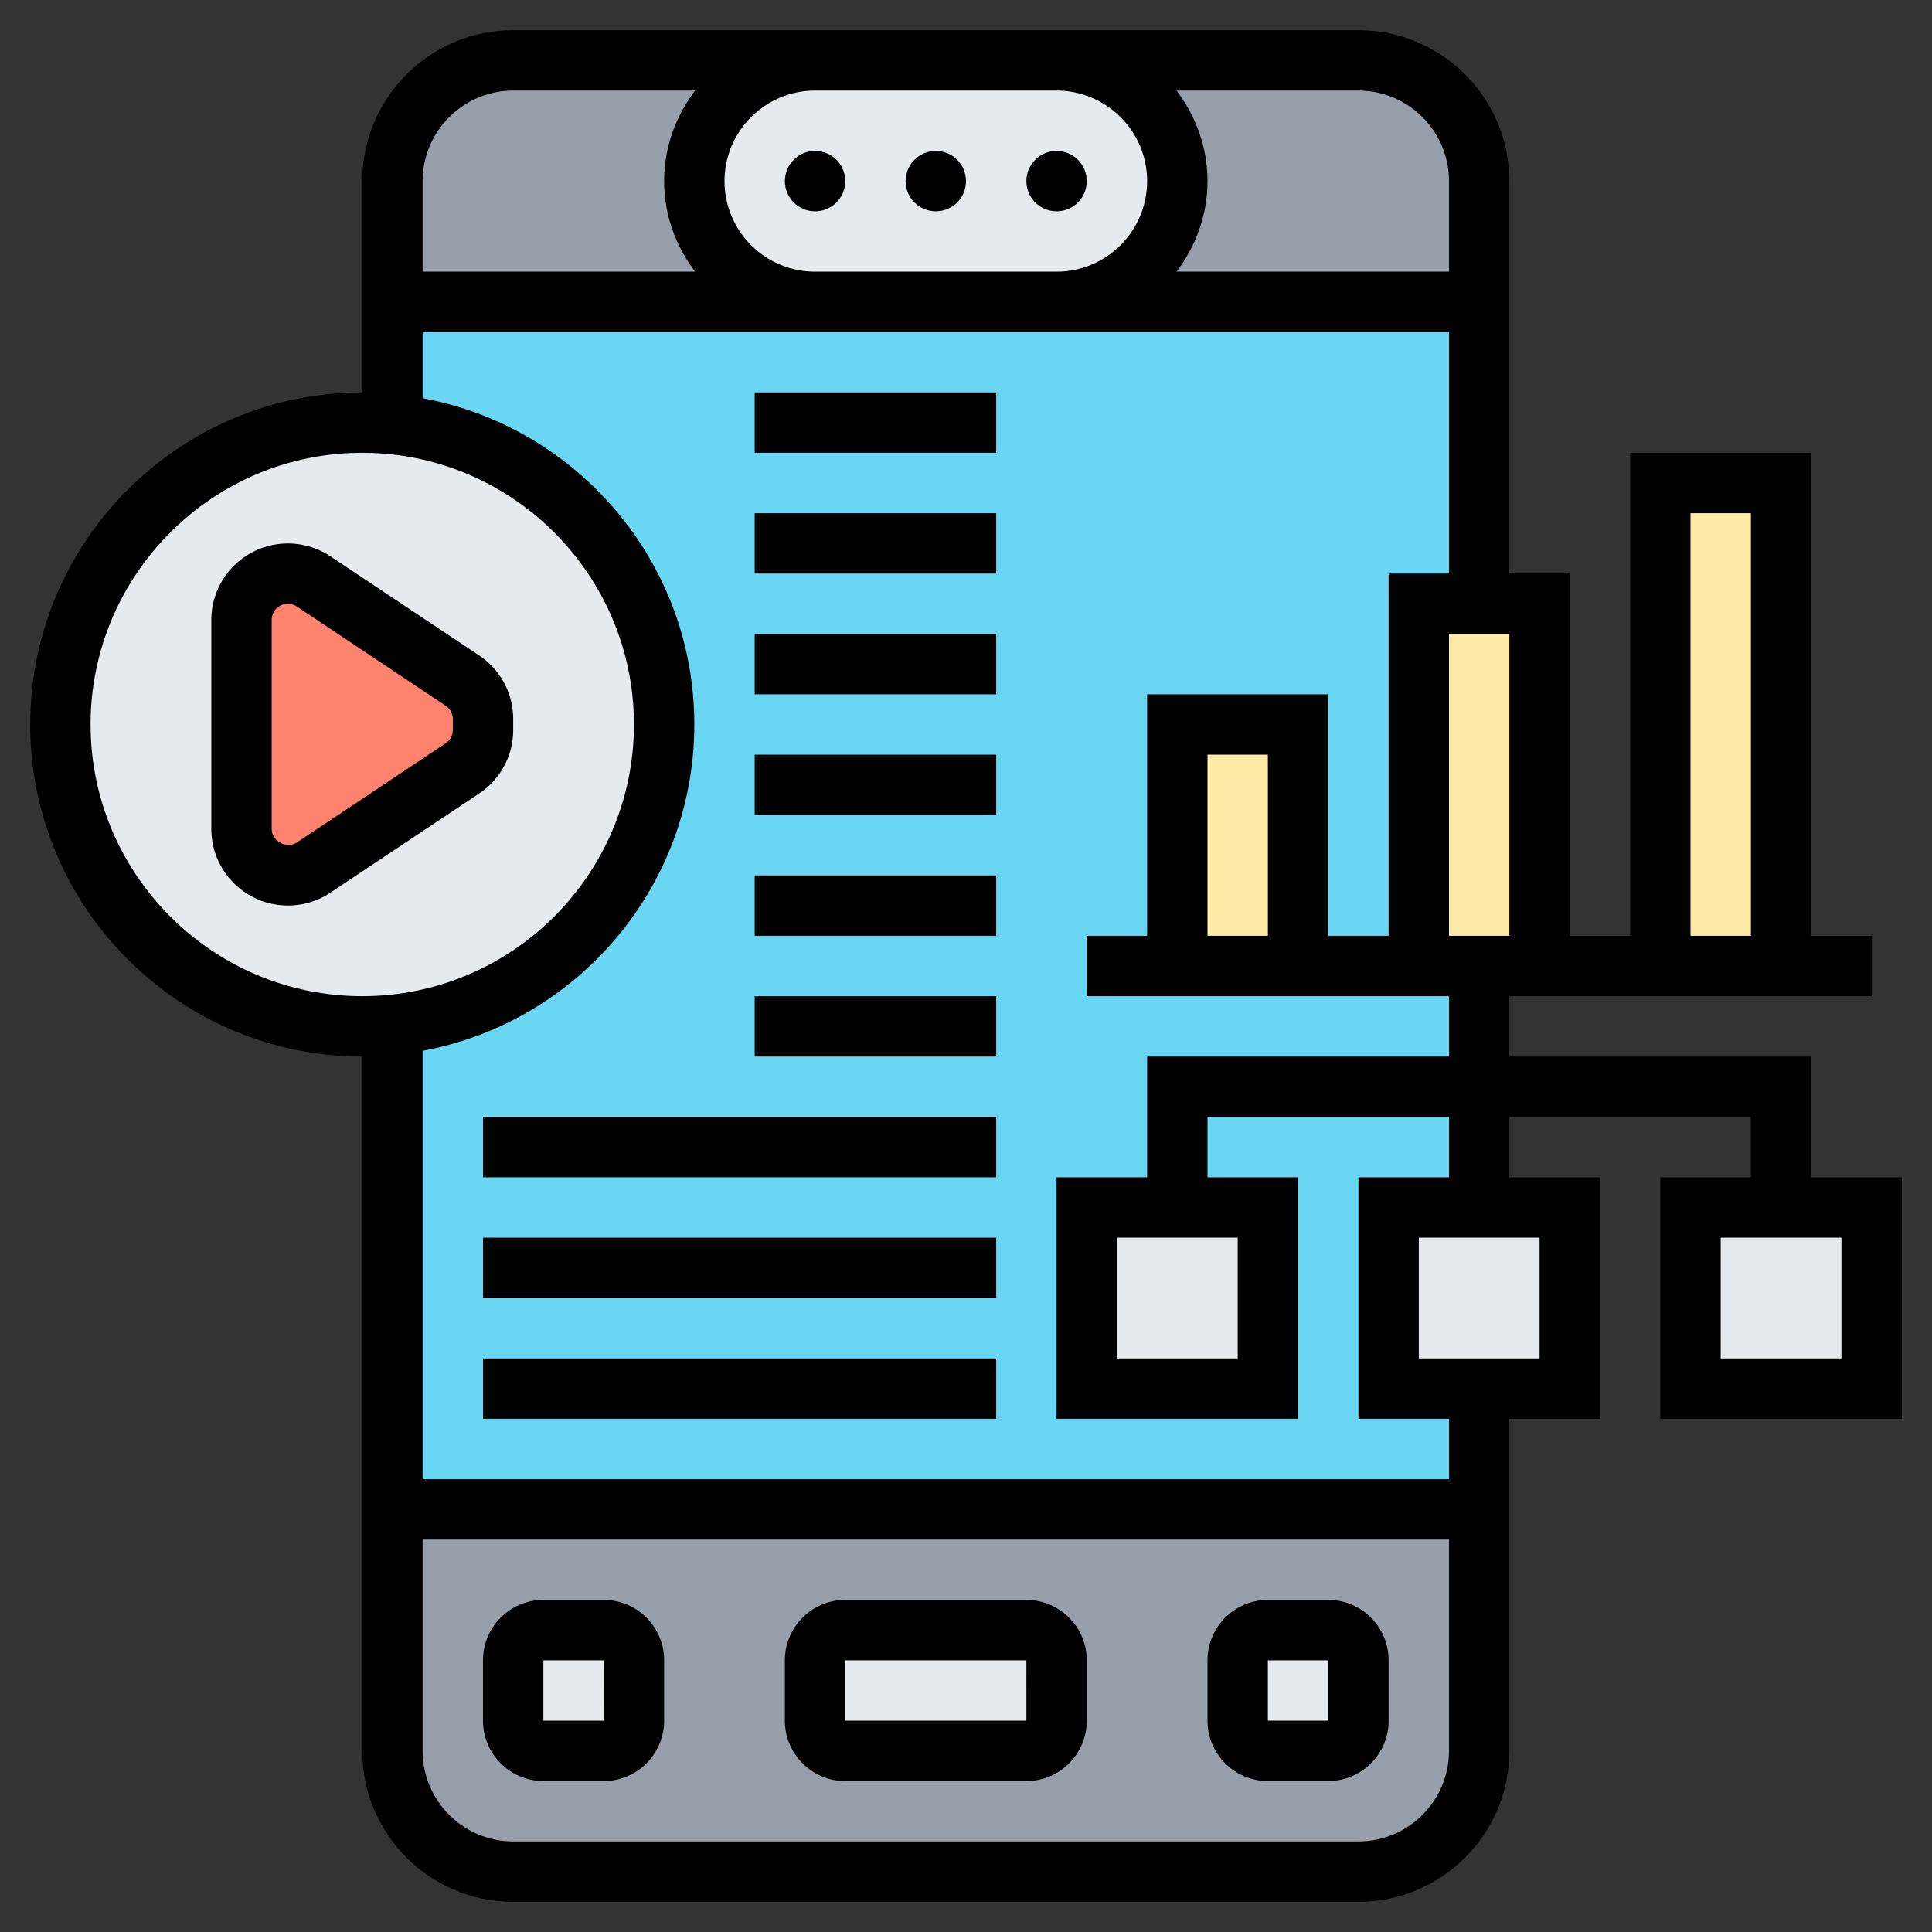
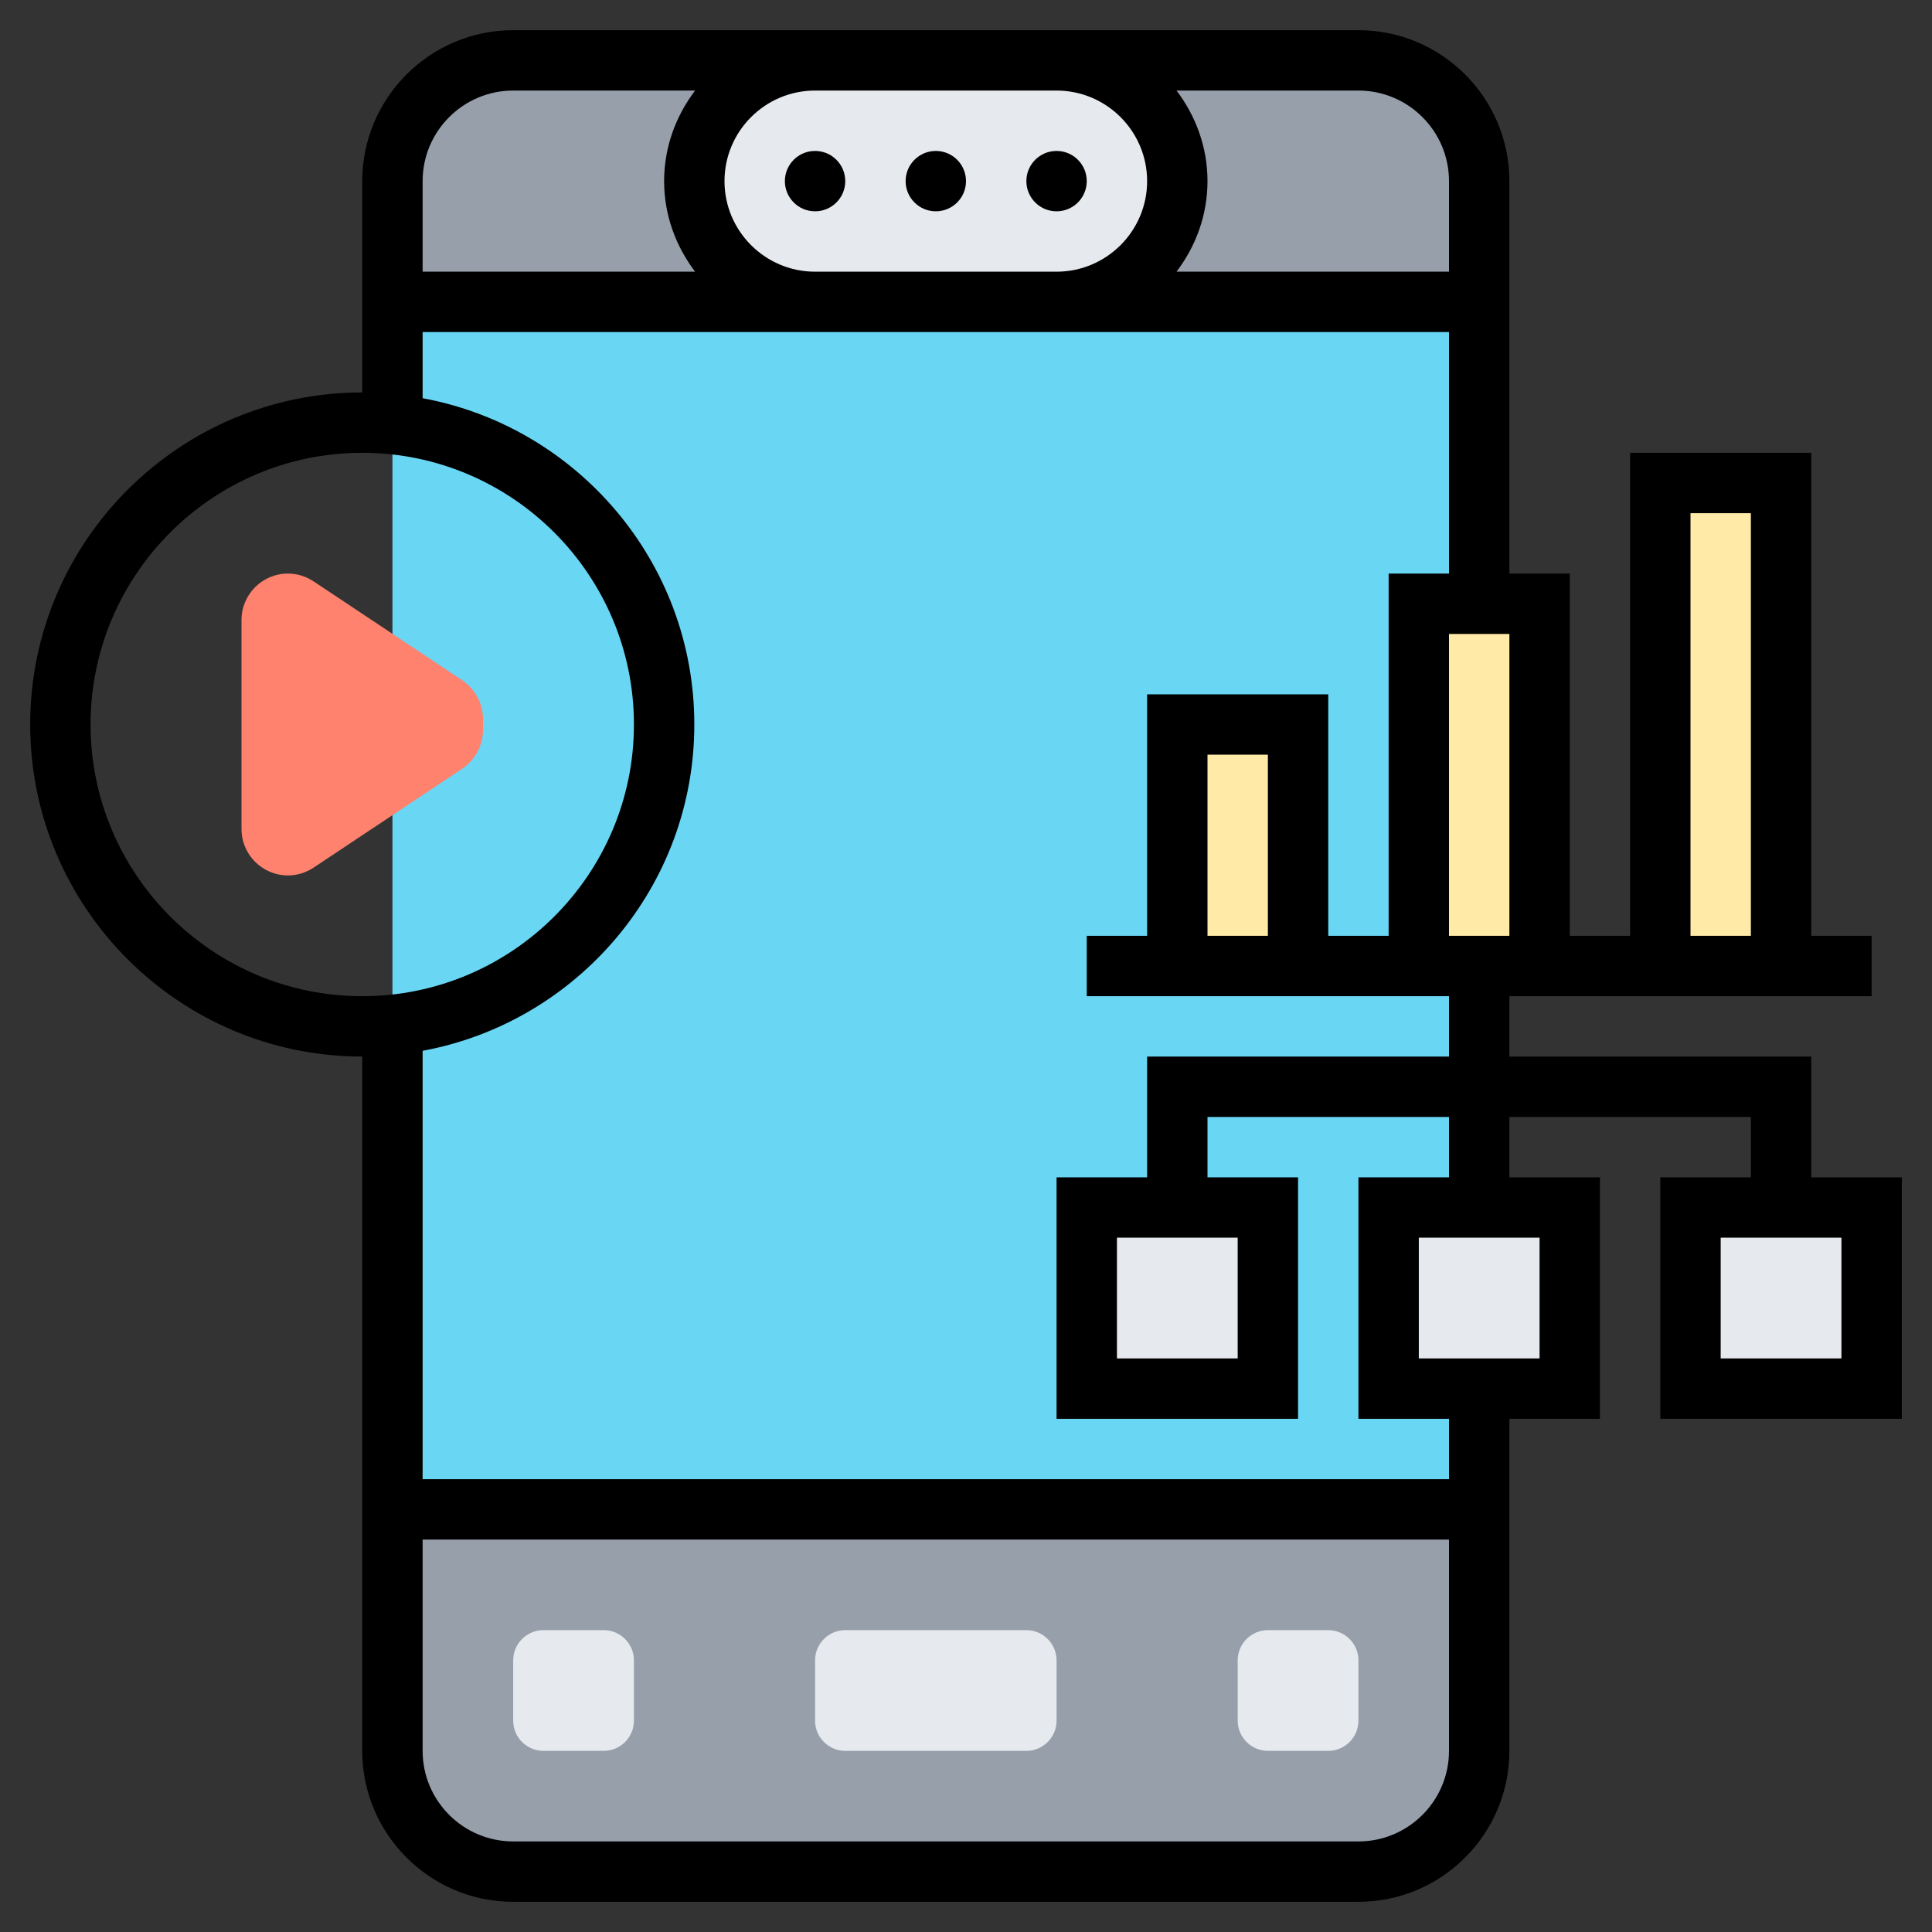
<svg xmlns="http://www.w3.org/2000/svg" width="512" height="512" x="0" y="0" viewBox="0 0 64 64" style="enable-background:new 0 0 512 512" xml:space="preserve" class="">
  <rect x="0" y="0" width="64" height="64" fill="#333333" stroke="none" />
  <g>
    <path fill="#69d6f4" d="M13 10h36v40H13z" data-original="#69d6f4" class="" />
    <path fill="#969faa" d="M17 2h10c-1.1 0-2.1.45-2.83 1.17C23.45 3.9 23 4.9 23 6c0 2.21 1.79 4 4 4H13V6c0-2.21 1.79-4 4-4zM49 6v4H35c1.1 0 2.1-.45 2.83-1.17C38.55 8.1 39 7.1 39 6c0-2.21-1.79-4-4-4h10c2.21 0 4 1.79 4 4zM49 50v8c0 2.21-1.79 4-4 4H17c-2.21 0-4-1.79-4-4v-8z" data-original="#969faa" class="" />
    <path fill="#e6e9ed" d="M35 2c2.21 0 4 1.79 4 4 0 1.1-.45 2.1-1.17 2.83C37.1 9.55 36.1 10 35 10h-8c-2.21 0-4-1.79-4-4 0-1.1.45-2.1 1.17-2.83C24.9 2.45 25.9 2 27 2zM21 55v2c0 .55-.45 1-1 1h-2c-.55 0-1-.45-1-1v-2c0-.55.45-1 1-1h2c.55 0 1 .45 1 1zM35 55v2c0 .55-.45 1-1 1h-6c-.55 0-1-.45-1-1v-2c0-.55.45-1 1-1h6c.55 0 1 .45 1 1zM45 55v2c0 .55-.45 1-1 1h-2c-.55 0-1-.45-1-1v-2c0-.55.45-1 1-1h2c.55 0 1 .45 1 1zM62 40v6h-6v-6h3zM52 40v6h-6v-6h3zM42 40v6h-6v-6h3z" data-original="#e6e9ed" class="" />
-     <path fill="#ffeaa7" d="M55 16h4v16h-4zM51 20v12h-4V20h2zM39 24h4v8h-4z" data-original="#ffeaa7" />
-     <path fill="#e6e9ed" d="M13 14.05c5.05.5 9 4.77 9 9.95s-3.95 9.45-9 9.95c-.33.03-.66.05-1 .05-5.52 0-10-4.48-10-10s4.48-10 10-10c.34 0 .67.02 1 .05z" data-original="#e6e9ed" class="" />
+     <path fill="#ffeaa7" d="M55 16h4v16h-4zM51 20v12h-4V20zM39 24h4v8h-4z" data-original="#ffeaa7" />
    <path fill="#ff826e" d="m15.32 25.46-4.93 3.28c-.26.17-.55.26-.85.26C8.69 29 8 28.31 8 27.46v-6.92c0-.85.69-1.54 1.54-1.54.3 0 .59.09.85.26l4.93 3.28c.42.29.68.77.68 1.28v.36c0 .51-.26.99-.68 1.28z" data-original="#ff826e" class="" />
-     <path d="M17 24.178v-.356c0-.85-.422-1.639-1.129-2.109l-4.93-3.287A2.538 2.538 0 0 0 7 20.535v6.93a2.538 2.538 0 0 0 3.941 2.109l4.93-3.287A2.527 2.527 0 0 0 17 24.178zm-2 0a.534.534 0 0 1-.238.445l-4.93 3.287c-.335.22-.832-.044-.832-.445v-6.93a.536.536 0 0 1 .832-.445l4.93 3.287c.149.1.238.266.238.445zM34 53h-6c-1.103 0-2 .897-2 2v2c0 1.103.897 2 2 2h6c1.103 0 2-.897 2-2v-2c0-1.103-.897-2-2-2zm-6 4v-2h6l.001 2zM44 53h-2c-1.103 0-2 .897-2 2v2c0 1.103.897 2 2 2h2c1.103 0 2-.897 2-2v-2c0-1.103-.897-2-2-2zm-2 4v-2h2l.001 2zM20 53h-2c-1.103 0-2 .897-2 2v2c0 1.103.897 2 2 2h2c1.103 0 2-.897 2-2v-2c0-1.103-.897-2-2-2zm-2 4v-2h2l.001 2z" fill="#000000" data-original="#000000" class="" />
    <circle cx="27" cy="6" r="1" fill="#000000" data-original="#000000" class="" />
    <circle cx="31" cy="6" r="1" fill="#000000" data-original="#000000" class="" />
    <circle cx="35" cy="6" r="1" fill="#000000" data-original="#000000" class="" />
    <path d="M60 39v-4H50v-2h12v-2h-2V15h-6v16h-2V19h-2V6c0-2.757-2.243-5-5-5H17c-2.757 0-5 2.243-5 5v7C5.935 13 1 17.935 1 24s4.935 11 11 11v23c0 2.757 2.243 5 5 5h28c2.757 0 5-2.243 5-5V47h3v-8h-3v-2h8v2h-3v8h8v-8zm-4-22h2v14h-2zm-8 14V21h2v10zm0-25v3h-9.026C39.609 8.162 40 7.13 40 6s-.391-2.162-1.026-3H45c1.654 0 3 1.346 3 3zM35 3c1.654 0 3 1.346 3 3s-1.346 3-3 3h-8c-1.654 0-3-1.346-3-3s1.346-3 3-3zM17 3h6.026C22.391 3.838 22 4.87 22 6s.391 2.162 1.026 3H14V6c0-1.654 1.346-3 3-3zM3 24c0-4.962 4.038-9 9-9s9 4.038 9 9-4.038 9-9 9-9-4.038-9-9zm42 37H17c-1.654 0-3-1.346-3-3v-7h34v7c0 1.654-1.346 3-3 3zm6-16h-4v-4h4zm-3-6h-3v8h3v2H14V34.809c5.112-.944 9-5.427 9-10.809s-3.888-9.865-9-10.809V11h34v8h-2v12h-2v-8h-6v8h-2v2h12v2H38v4h-3v8h8v-8h-3v-2h8zm-6-8h-2v-6h2zm-1 10v4h-4v-4zm20 4h-4v-4h4z" fill="#000000" data-original="#000000" class="" />
-     <path d="M16 37h17v2H16zM16 41h17v2H16zM16 45h17v2H16zM25 29h8v2h-8zM25 25h8v2h-8zM25 21h8v2h-8zM25 17h8v2h-8zM25 13h8v2h-8zM25 33h8v2h-8z" fill="#000000" data-original="#000000" class="" />
  </g>
</svg>